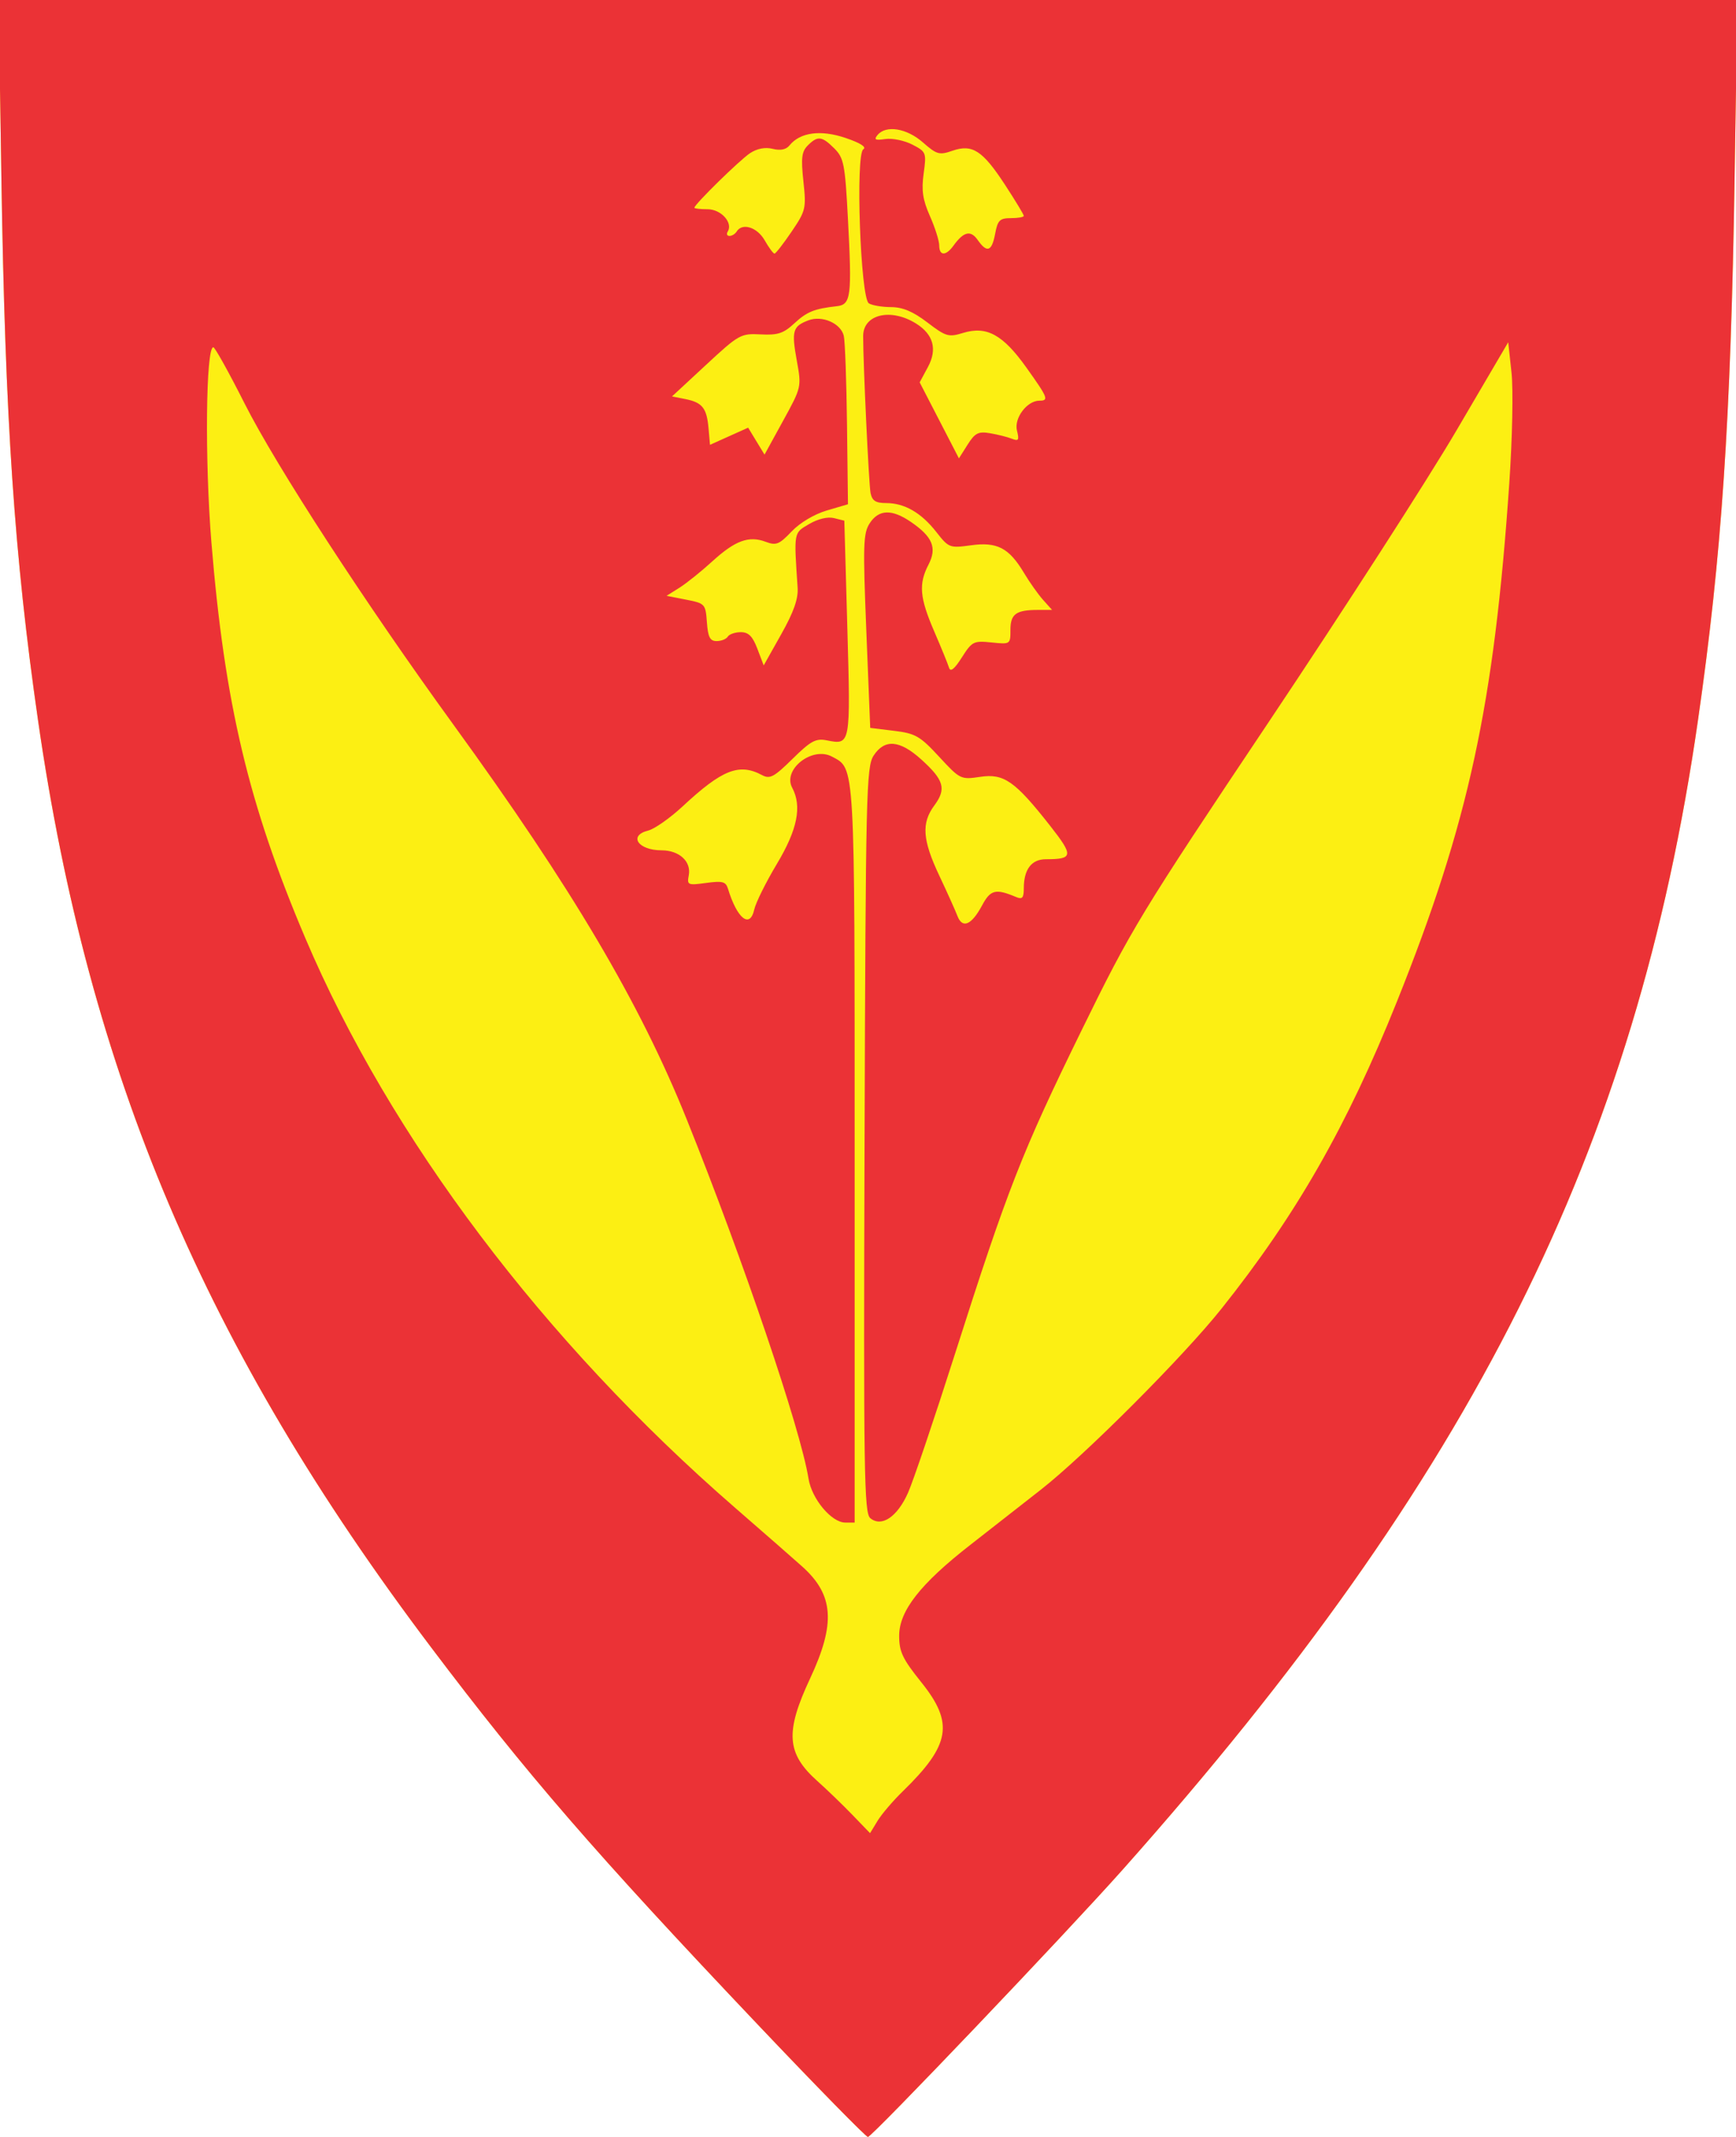
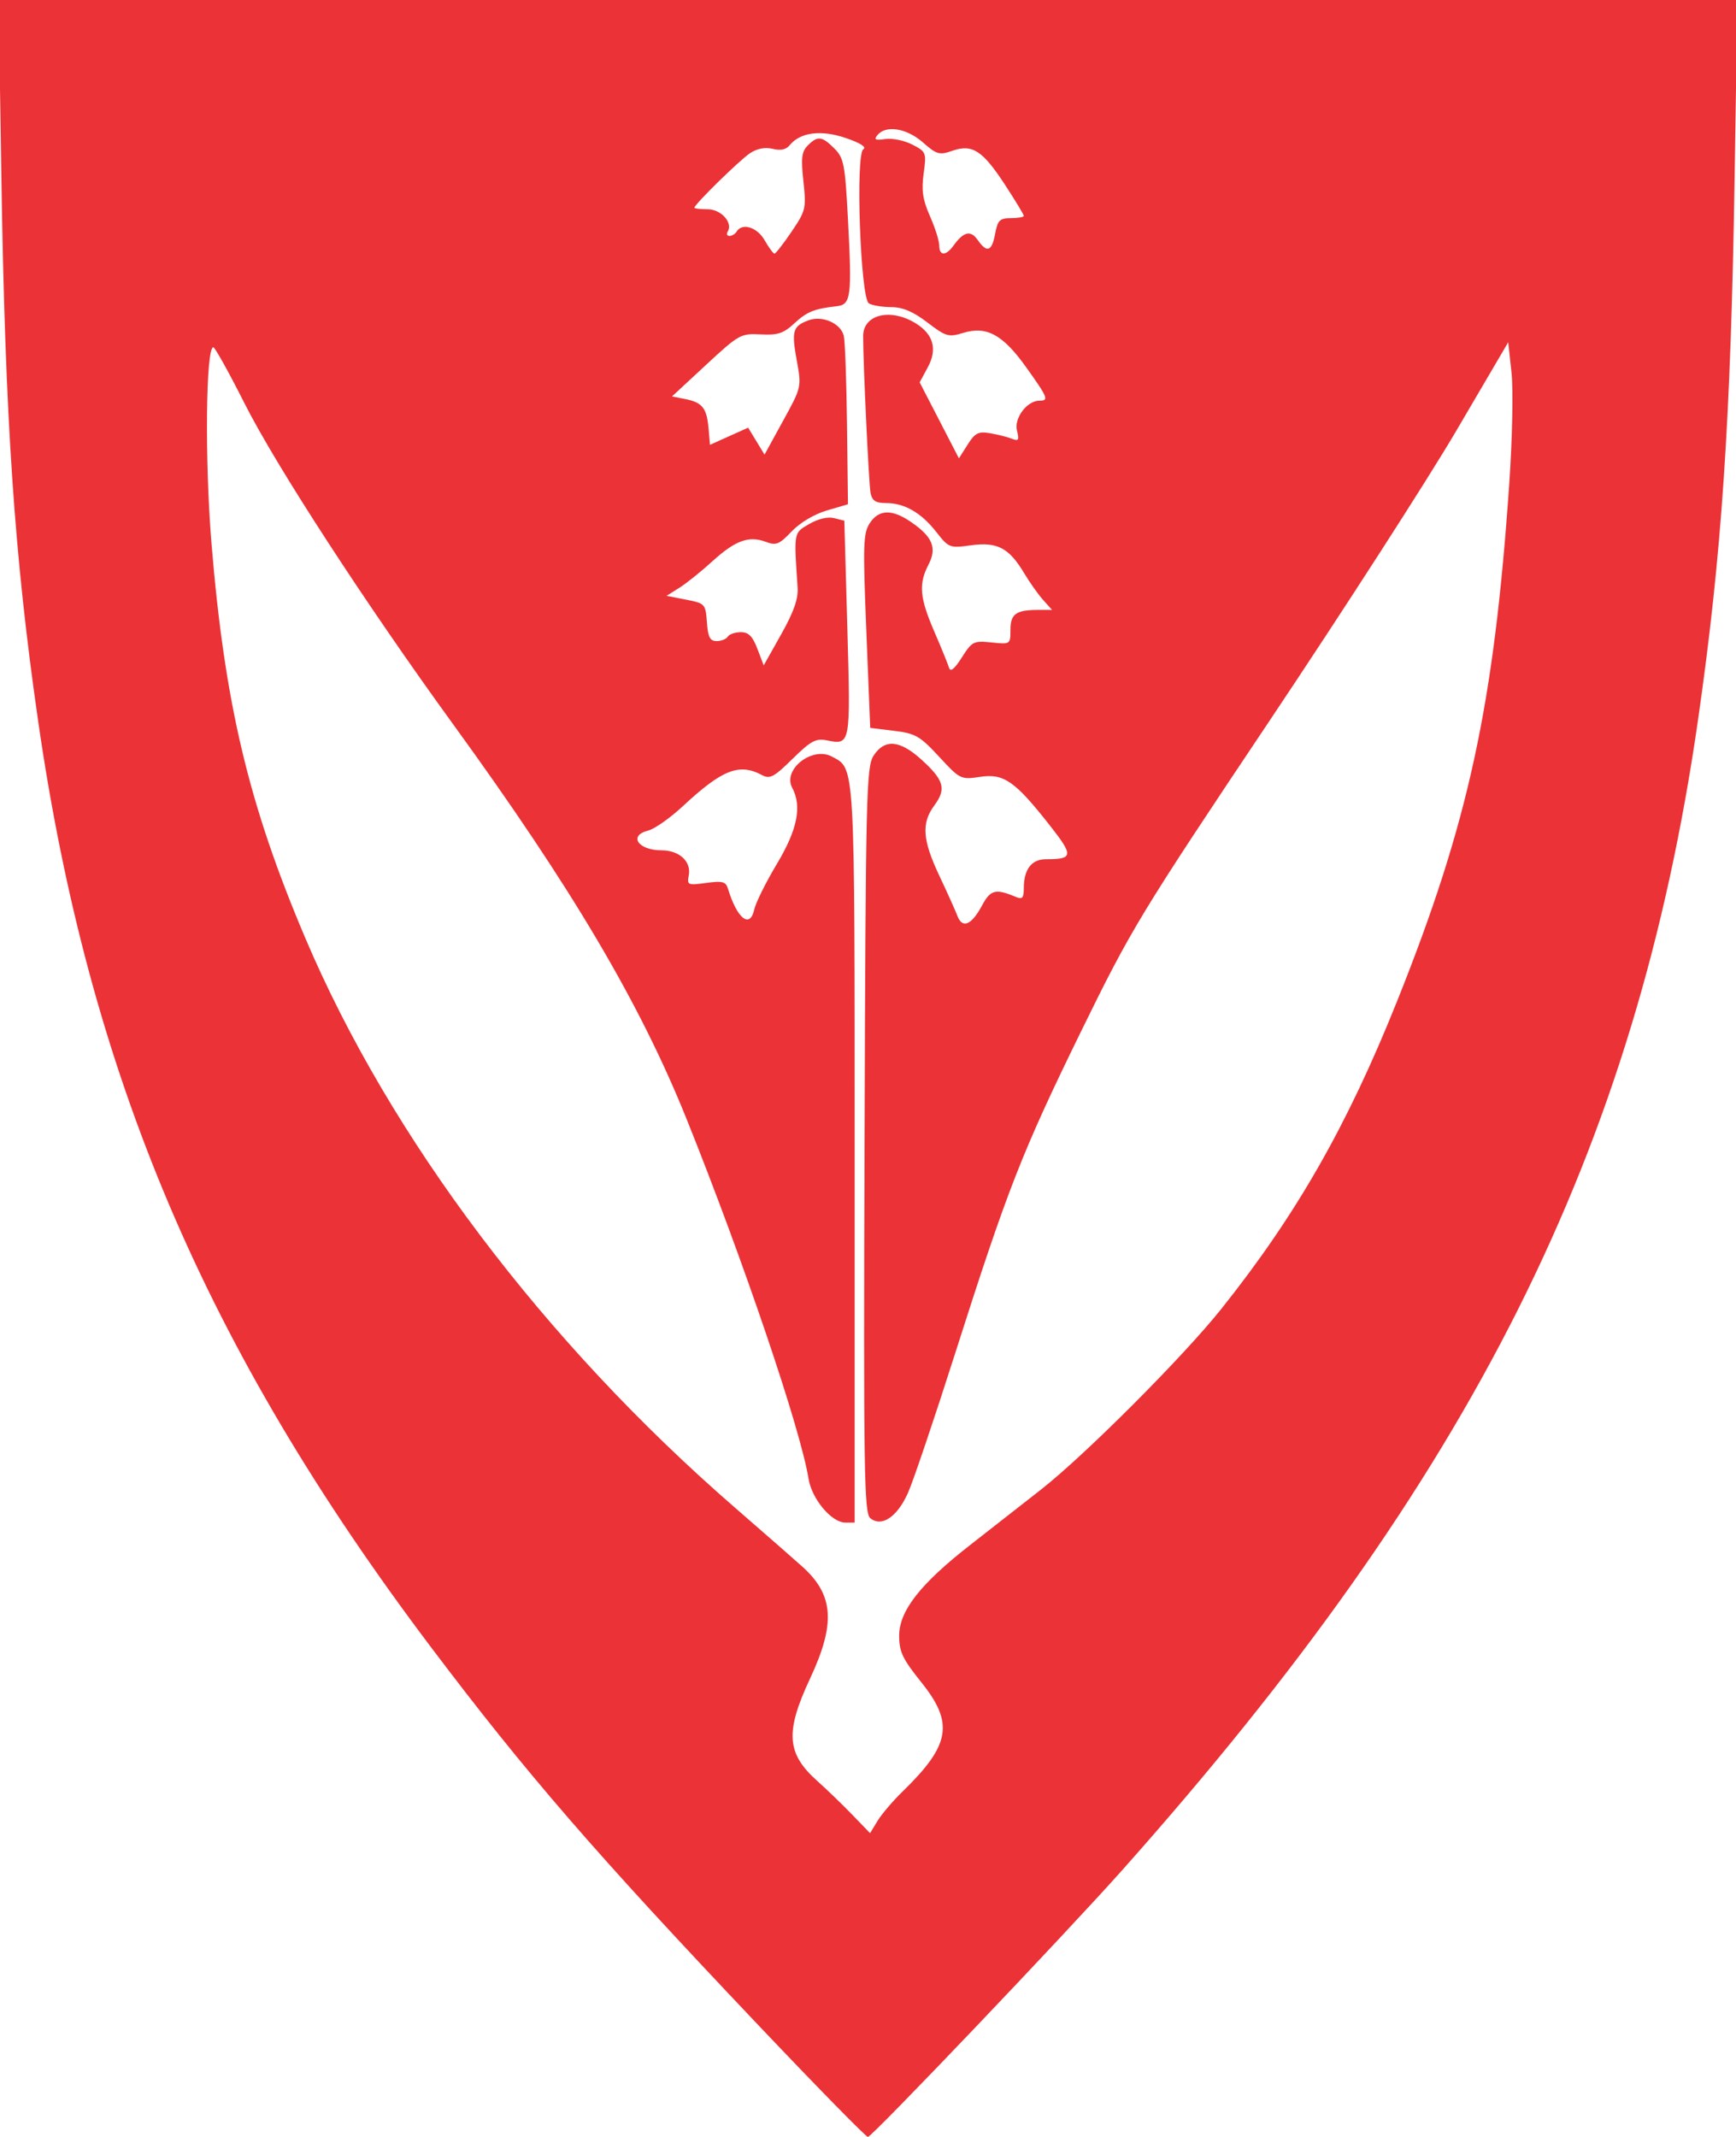
<svg xmlns="http://www.w3.org/2000/svg" version="1.1" width="390" height="480" id="svg3152">
  <defs id="defs3156" />
  <g id="g3164">
-     <path d="M 170.232,454.75 C 133.757,416.298 118.293,398.443 96.831,370 46.048,302.696 19.995,241.27 8.555,161.872 3.216,124.811 1.163,94.417 0.309,39.75 L -0.312,0 195,0 390.312,0 389.691,39.75 c -0.854,54.667 -2.907,85.061 -8.246,122.122 C 367.543,258.359 330.911,331.505 252.173,420 c -12.743,14.322 -56.284,60 -57.193,60 -0.438,0 -11.574,-11.363 -24.748,-25.25 z" id="path3168" style="fill:#fcef13" />
    <path d="M 170.232,454.75 C 133.757,416.298 118.293,398.443 96.831,370 46.048,302.696 19.995,241.27 8.555,161.872 3.216,124.811 1.163,94.417 0.309,39.75 L -0.312,0 195,0 390.312,0 389.691,39.75 c -0.854,54.667 -2.907,85.061 -8.246,122.122 C 367.543,258.359 330.911,331.505 252.173,420 c -12.743,14.322 -56.284,60 -57.193,60 -0.438,0 -11.574,-11.363 -24.748,-25.25 z m 32.572,-52.377 c 10.703,-10.407 11.544,-15.315 4.196,-24.471 -4.237,-5.279 -5,-6.878 -5,-10.476 0,-5.592 4.757,-11.665 15.999,-20.426 4.588,-3.575 11.752,-9.18 15.921,-12.456 9.952,-7.82 31.915,-29.83 40.458,-40.544 16.844,-21.125 28.243,-41.069 39.438,-69 16.107,-40.187 21.835,-66.607 25.255,-116.5 0.686,-10.009 0.906,-21.024 0.495,-24.811 l -0.739,-6.811 -11.623,19.811 C 320.813,107.585 301.883,136.975 285.14,162 c -29.031,43.39 -30.987,46.613 -42.19,69.5 -13.372,27.32 -16.593,35.548 -28.374,72.5 -4.647,14.575 -9.409,28.662 -10.583,31.304 -2.414,5.435 -5.947,7.809 -8.485,5.703 -1.384,-1.148 -1.522,-10.349 -1.28,-84.942 0.254,-78.133 0.389,-83.832 2.045,-86.359 2.469,-3.768 5.851,-3.492 10.681,0.872 5.136,4.64 5.7,6.618 2.948,10.34 -2.949,3.989 -2.676,7.752 1.149,15.845 1.752,3.706 3.567,7.742 4.035,8.969 1.118,2.937 3.174,2.063 5.538,-2.353 1.896,-3.543 3.038,-3.827 7.626,-1.899 1.414,0.594 1.75,0.222 1.75,-1.937 0,-4.258 1.729,-6.541 4.953,-6.541 6.172,0 6.266,-0.764 0.932,-7.551 -7.871,-10.015 -10.36,-11.754 -15.682,-10.956 -4.363,0.654 -4.517,0.579 -9.22,-4.51 -4.306,-4.659 -5.317,-5.241 -10.133,-5.829 L 195.5,163.5 194.625,141.765 c -0.783,-19.444 -0.701,-22 0.773,-24.25 2.042,-3.116 4.975,-3.203 9.251,-0.273 4.869,3.336 5.89,5.814 3.947,9.572 -2.261,4.372 -2.001,7.412 1.282,15.018 1.583,3.667 3.082,7.34 3.331,8.161 0.31,1.024 1.214,0.295 2.872,-2.316 2.288,-3.602 2.65,-3.785 6.669,-3.366 4.224,0.44 4.25,0.423 4.25,-2.827 C 227,137.901 228.257,137 233.256,137 l 3.093,0 -2.013,-2.25 c -1.107,-1.238 -3.036,-3.96 -4.287,-6.051 -3.376,-5.641 -6.032,-7.026 -11.916,-6.217 -4.788,0.659 -4.998,0.578 -7.777,-2.972 C 206.953,115.162 203.204,113 199.069,113 c -2.339,0 -3.136,-0.513 -3.492,-2.25 -0.388,-1.891 -1.663,-28.859 -1.666,-35.25 -0.003,-4.904 6.2,-6.38 11.885,-2.828 3.903,2.438 4.815,5.779 2.667,9.767 l -1.855,3.445 4.409,8.536 4.409,8.536 1.951,-3.082 c 1.662,-2.625 2.408,-3.005 5.037,-2.563 1.697,0.286 3.896,0.839 4.887,1.231 1.529,0.604 1.705,0.329 1.163,-1.828 C 227.768,93.939 230.723,90 233.5,90 c 2.193,0 1.951,-0.615 -2.949,-7.48 -5.258,-7.369 -8.91,-9.359 -14.197,-7.736 -3.253,0.998 -3.854,0.822 -8.012,-2.352 -3.217,-2.456 -5.54,-3.436 -8.169,-3.447 -2.02,-0.008 -4.264,-0.39 -4.986,-0.848 -1.879,-1.192 -3.033,-33.496 -1.236,-34.606 0.793,-0.49 -0.663,-1.417 -4,-2.547 -5.585,-1.891 -10.207,-1.27 -12.595,1.69 -0.752,0.932 -2.04,1.193 -3.757,0.762 -1.685,-0.423 -3.493,-0.08 -5.088,0.965 C 166.207,35.911 156,45.914 156,46.663 156,46.848 157.334,47 158.965,47 c 3.027,0 5.754,3.027 4.522,5.021 C 163.154,52.559 163.332,53 163.882,53 c 0.55,0 1.278,-0.45 1.618,-1 1.253,-2.028 4.614,-0.964 6.297,1.994 0.937,1.647 1.928,2.985 2.203,2.974 0.275,-0.011 2.001,-2.233 3.836,-4.938 3.189,-4.702 3.306,-5.198 2.652,-11.304 -0.563,-5.254 -0.388,-6.682 0.986,-8.056 2.219,-2.219 3.177,-2.111 5.962,0.674 2.138,2.138 2.406,3.523 3.053,15.75 0.928,17.525 0.7,19.329 -2.488,19.686 -5.081,0.569 -6.722,1.233 -9.572,3.874 -2.417,2.24 -3.707,2.66 -7.54,2.457 -4.466,-0.237 -4.887,-0.002 -12.27,6.844 l -7.646,7.089 2.992,0.598 c 3.823,0.765 4.811,2.012 5.212,6.579 l 0.325,3.696 4.285,-1.926 4.285,-1.926 1.841,3.028 1.841,3.028 4.163,-7.586 c 4.159,-7.577 4.162,-7.593 3.076,-13.58 -1.203,-6.634 -0.906,-7.659 2.609,-8.995 3.087,-1.174 7.267,0.644 7.955,3.46 0.279,1.143 0.606,10.126 0.726,19.962 L 190.5,113.266 l -4.754,1.399 c -2.817,0.829 -6.042,2.752 -7.913,4.719 -2.785,2.927 -3.474,3.201 -5.819,2.316 -3.777,-1.426 -6.854,-0.296 -12.013,4.411 -2.475,2.258 -5.794,4.919 -7.377,5.914 l -2.877,1.808 4.377,0.86 c 4.271,0.84 4.384,0.962 4.684,5.084 0.245,3.361 0.692,4.223 2.191,4.223 1.036,0 2.162,-0.45 2.502,-1 0.34,-0.55 1.655,-1 2.923,-1 1.741,0 2.653,0.913 3.725,3.731 l 1.42,3.731 3.926,-6.981 c 2.821,-5.016 3.86,-7.967 3.693,-10.481 -0.843,-12.646 -0.918,-12.232 2.582,-14.287 1.985,-1.166 4.181,-1.691 5.59,-1.338 l 2.321,0.582 0.68,24.2 c 0.737,26.24 0.742,26.213 -4.637,25.137 -2.442,-0.488 -3.589,0.133 -7.681,4.163 -4.167,4.105 -5.083,4.591 -6.86,3.64 -5.125,-2.743 -8.941,-1.239 -17.823,7.026 -2.828,2.631 -6.315,5.078 -7.75,5.438 -4.502,1.13 -2.252,4.438 3.02,4.438 3.97,0 6.698,2.511 6.104,5.619 -0.418,2.186 -0.219,2.273 3.894,1.709 3.673,-0.503 4.422,-0.307 4.909,1.289 2.06,6.752 4.939,9.037 5.905,4.686 0.342,-1.542 2.633,-6.157 5.091,-10.257 4.621,-7.708 5.67,-12.934 3.434,-17.111 -2.196,-4.103 4.516,-9.353 8.934,-6.988 C 192.129,172.745 192,170.48 192,259.45 L 192,342 l -2.099,0 c -3.098,0 -7.534,-5.3 -8.265,-9.875 C 179.864,321.046 167.025,283.171 154.304,251.5 143.789,225.32 128.502,199.46 101.815,162.708 82.162,135.642 62.062,104.731 54.948,90.632 51.442,83.685 48.281,78 47.922,78 c -1.685,0 -1.934,25.44 -0.428,43.837 2.956,36.129 8.356,58.886 21.085,88.854 C 87.623,255.528 122.176,301.348 165,338.553 c 6.875,5.973 13.767,12.005 15.316,13.404 7.005,6.328 7.437,12.752 1.684,25.044 -5.66,12.093 -5.317,16.871 1.655,23.087 2.106,1.877 5.624,5.273 7.819,7.546 l 3.991,4.133 1.678,-2.76 c 0.923,-1.518 3.471,-4.503 5.662,-6.633 z M 214.193,55.189 c 2.294,-3.179 3.863,-3.553 5.443,-1.297 2.103,3.002 3.176,2.622 3.929,-1.392 0.57,-3.041 1.036,-3.5 3.545,-3.5 C 228.7,49 230,48.769 230,48.486 c 0,-0.283 -1.886,-3.402 -4.191,-6.933 -5.064,-7.757 -7.368,-9.251 -11.856,-7.687 -2.923,1.019 -3.51,0.852 -6.615,-1.874 -3.64,-3.196 -8.292,-3.958 -10.192,-1.669 -0.877,1.057 -0.525,1.239 1.745,0.906 1.564,-0.23 4.291,0.331 6.06,1.246 3.126,1.616 3.198,1.8 2.55,6.513 -0.521,3.787 -0.21,5.882 1.416,9.558 1.145,2.59 2.083,5.551 2.083,6.581 0,2.376 1.502,2.405 3.193,0.062 z" id="path3166" style="fill:#eb3236" />
  </g>
</svg>